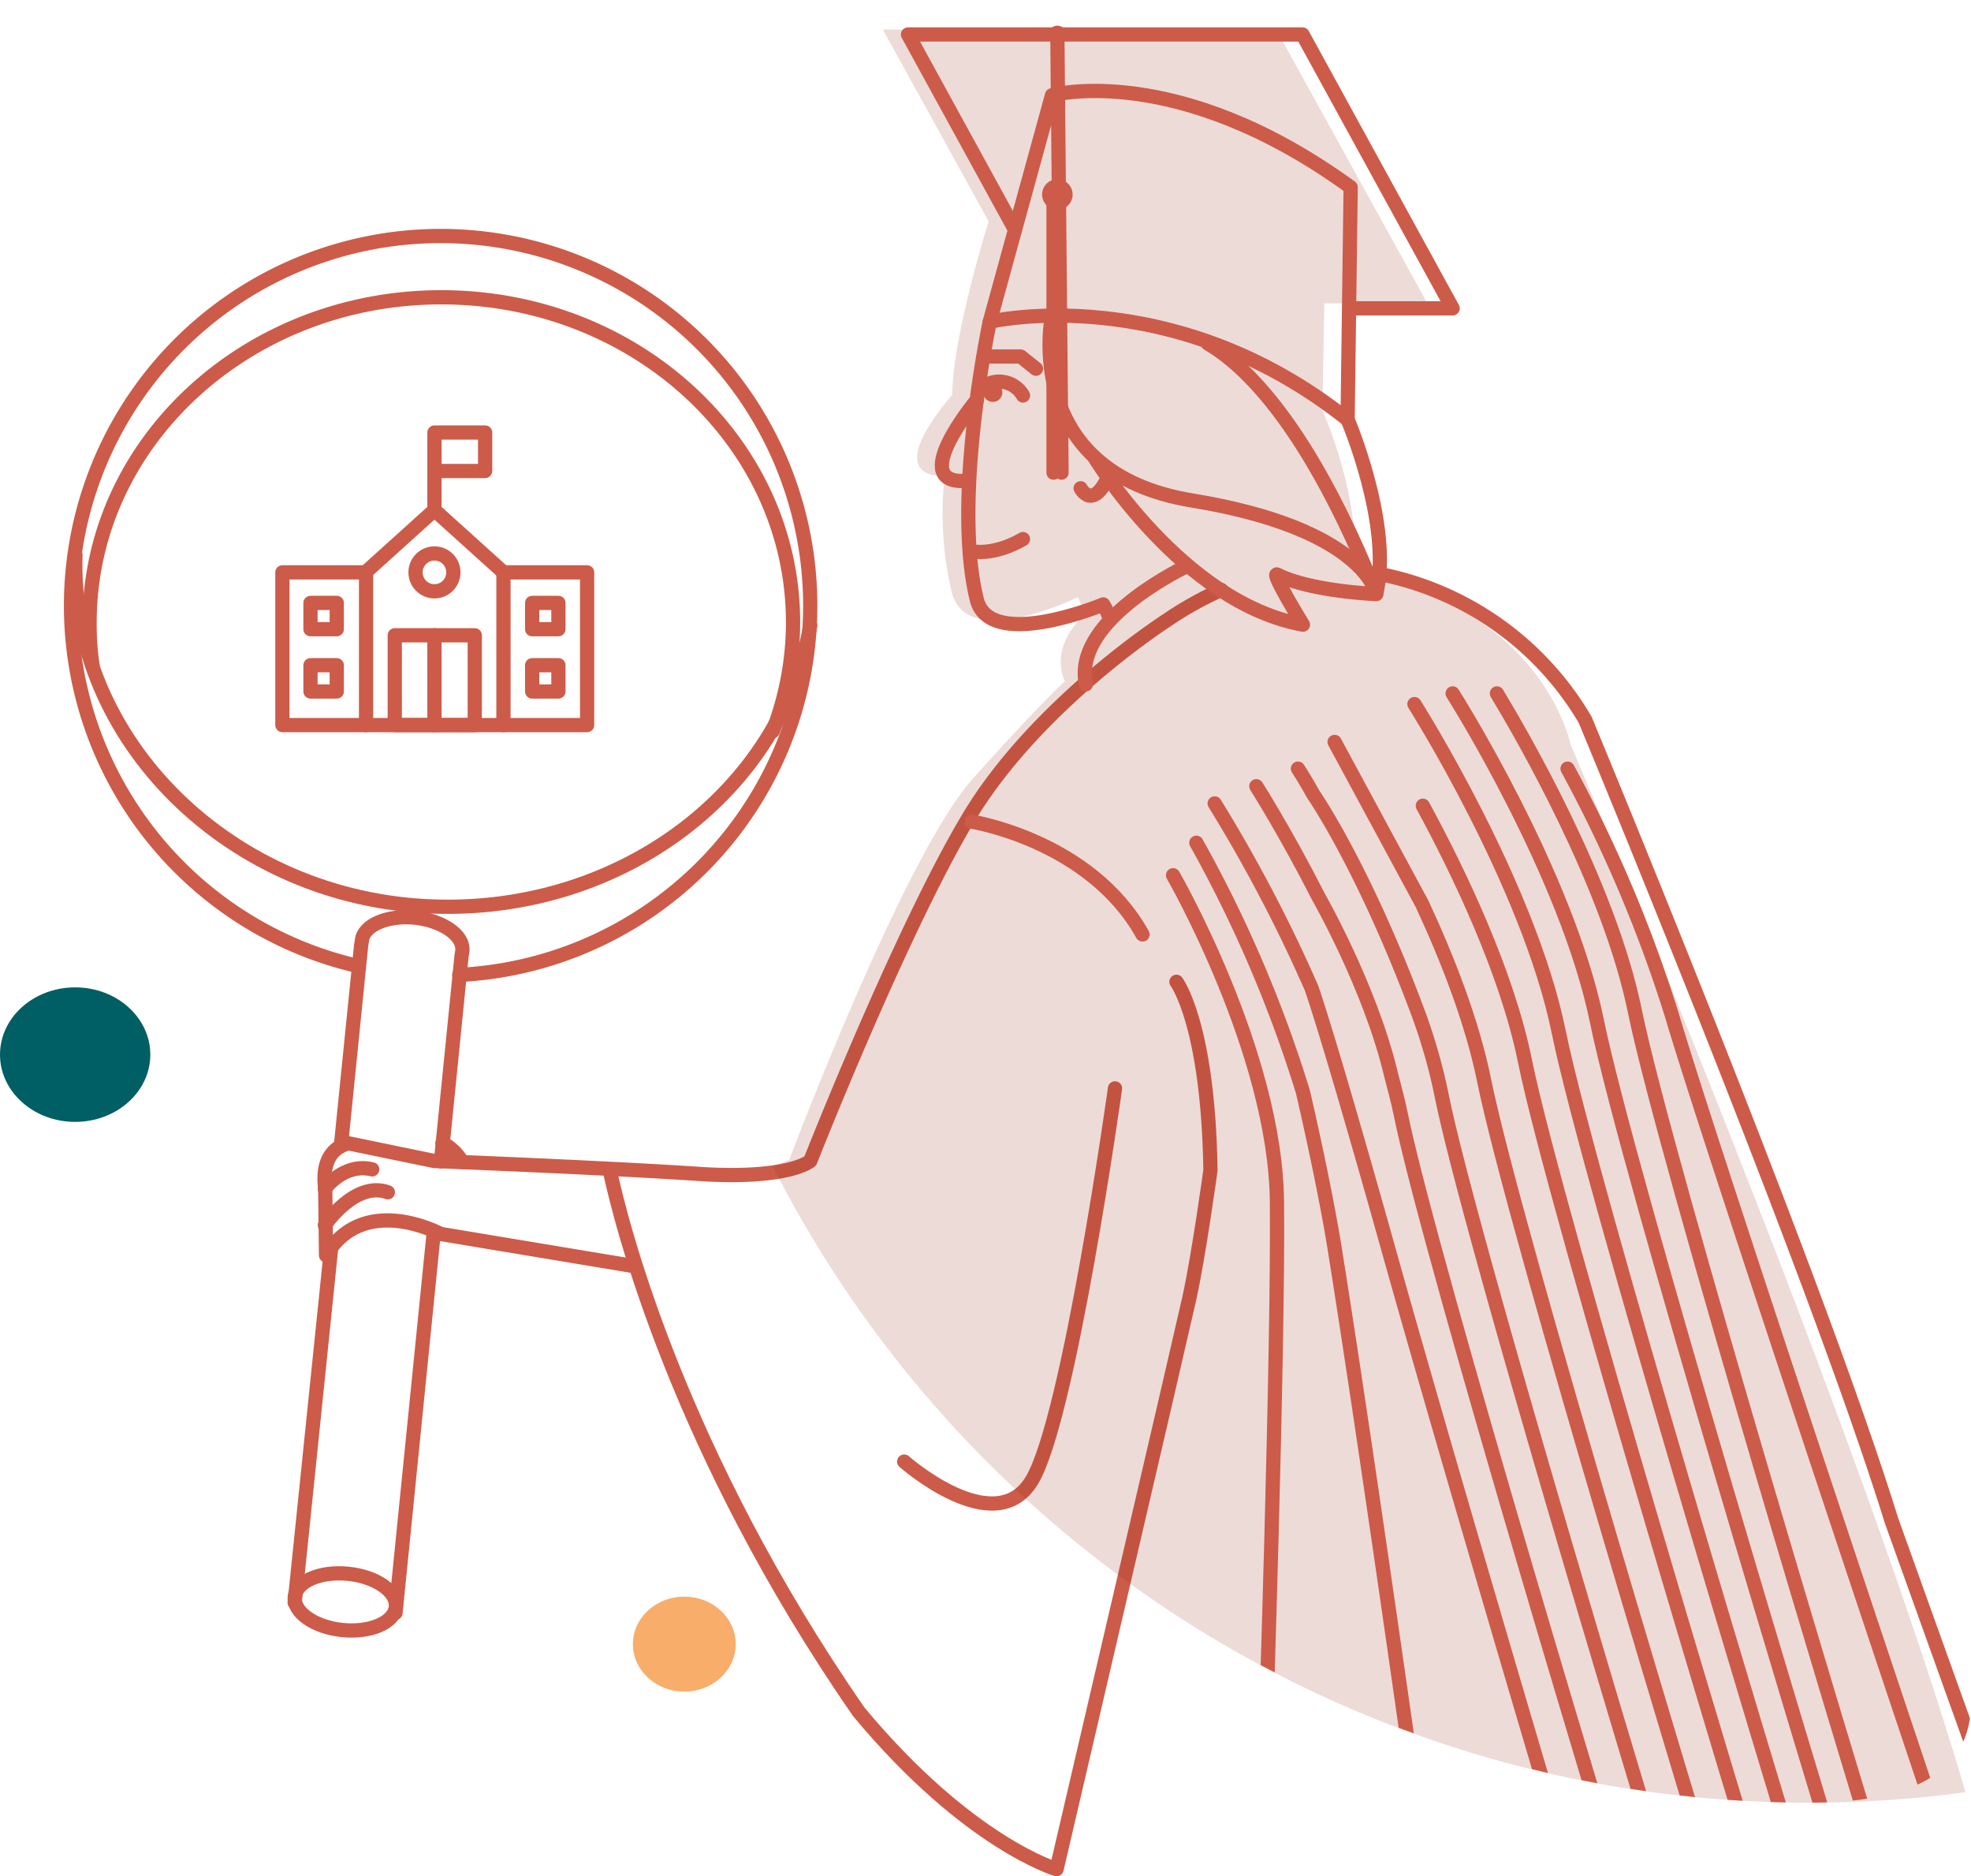
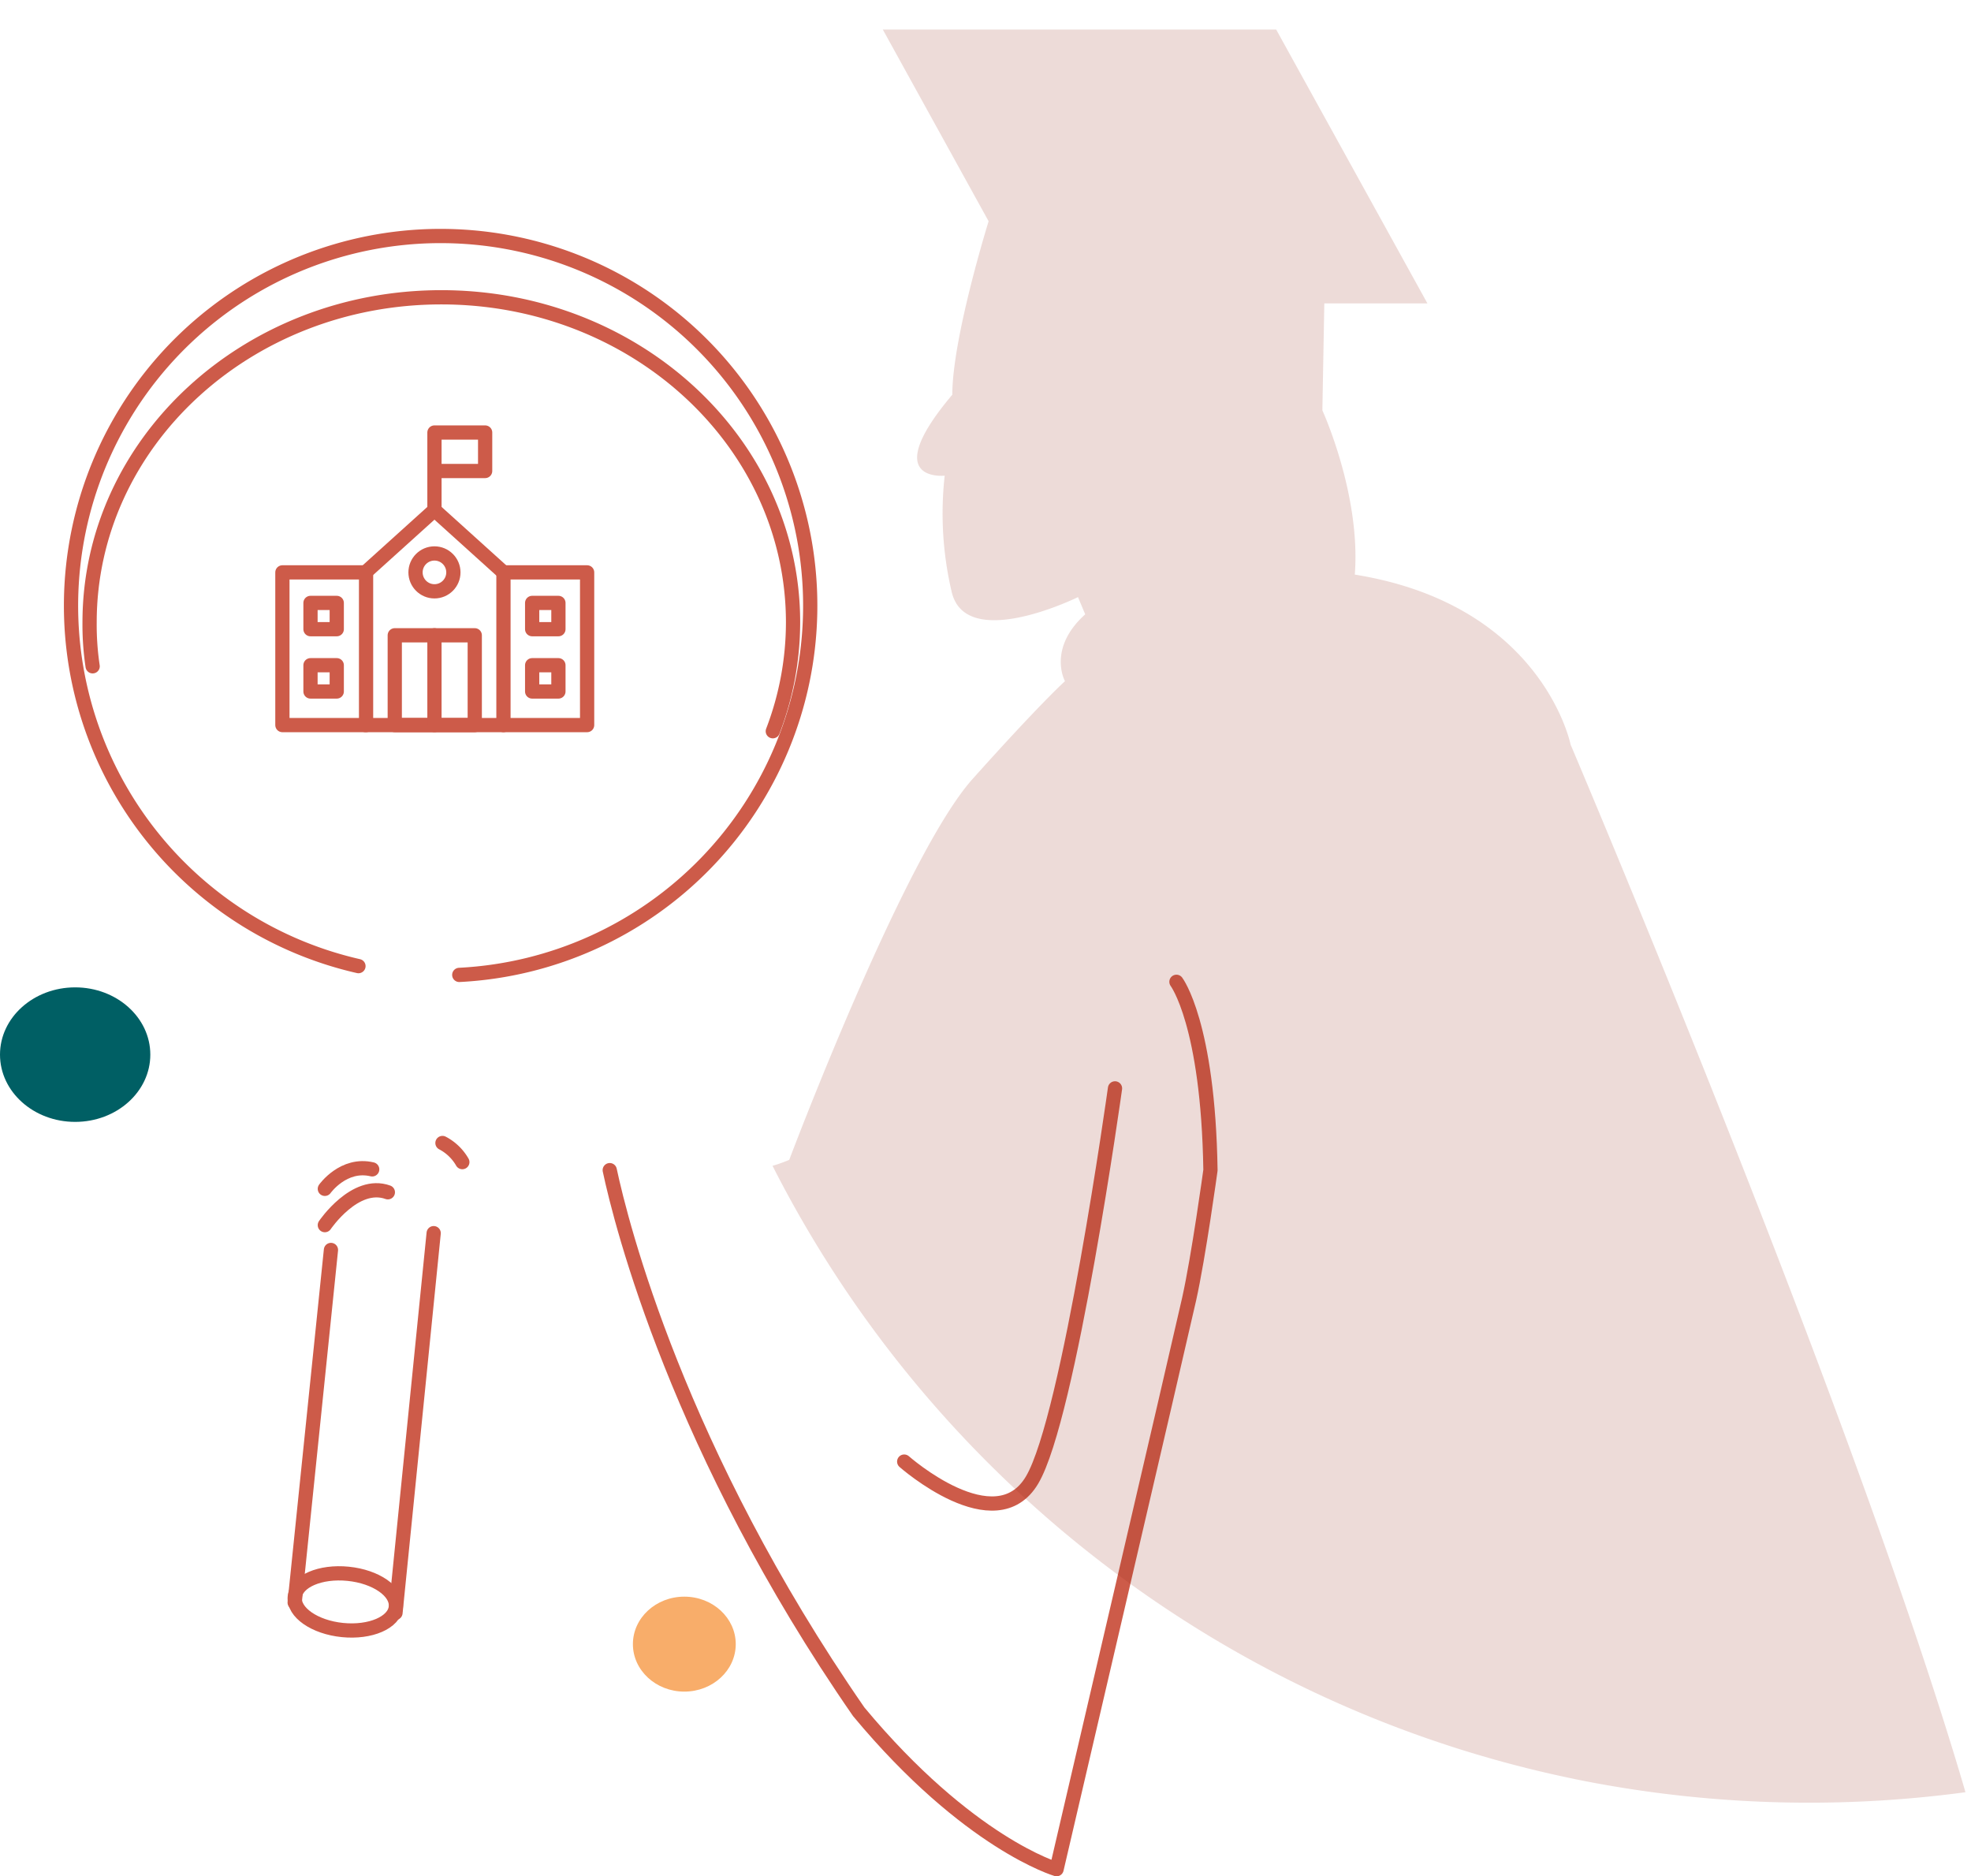
<svg xmlns="http://www.w3.org/2000/svg" width="249.139" height="237.118" viewBox="0 0 249.139 237.118">
  <defs>
    <style>.a{fill:#cd5b49;}.b{fill:#005f64;}.c{fill:#f8ad6a;}.d,.f{fill:none;}.d,.e{stroke:#cd5b49;}.d,.e,.f{stroke-linecap:round;stroke-linejoin:round;stroke-miterlimit:10;stroke-width:1.8px;}.e{fill:rgba(255,255,255,0);}.f{stroke:#972c21;}.g{fill:rgba(152,44,27,0.17);}.h{clip-path:url(#a);}</style>
    <clipPath id="a">
-       <path class="a" d="M67.045,58.256c42.889,0,39.526,22.6,38.112,53.731-.793,17.466-7.81,14.057-7.81,14.057a11.093,11.093,0,0,0,5.623,4.687c6.687,2.758,18.119,6.2,18.119,14.994,0,.568,28.434,69.492,28.428,70.288,3.808,9.272,5.975,15.207,7.5,20.931,3.909,14.7,4.931,19.266,7.5,22.492.715.883,1.116,4.262,2.187,8.747,1.8,7.518,1.608,17.889-19.789,17.889a146.8,146.8,0,0,1-146.8-146.8C.108,58.2-14.03,58.256,67.045,58.256Z" transform="translate(0.837 -58.256)" />
-     </clipPath>
+       </clipPath>
  </defs>
  <g transform="translate(-44.46 -63.256)">
    <ellipse class="b" cx="9.5" cy="8.5" rx="9.5" ry="8.5" transform="translate(44.46 188.035)" />
    <ellipse class="c" cx="6.5" cy="6" rx="6.5" ry="6" transform="translate(124.46 265.034)" />
    <g transform="translate(53.515 93.15)">
      <g transform="translate(0 0)">
-         <path class="d" d="M180.251,148.7a43.76,43.76,0,0,0-6.9,3.862s-16.461,10.572-25.054,24.958-19.985,43.35-19.985,43.35-2.655,2.365-14,1.641c-11.393-.772-33.551-1.641-33.551-1.641l-10.765-2.221s-3.717.434-2.993,5.745l.1,8.4c4.779-7.965,14.482-2.7,14.482-2.7l24.089,4.007" transform="translate(-34.946 -104.046)" />
        <path class="d" d="M141.6,275.1c1.448,6.807,8.641,35.481,31.475,68.453,13.855,16.655,25.006,19.889,25.006,19.889s15.544-66.618,16.751-72.025,2.7-16.317,2.7-16.317c-.29-18.537-4.3-23.8-4.3-23.8" transform="translate(-73.582 -157.117)" />
        <path class="d" d="M67,310.281s3.814-5.648,7.965-4.152" transform="translate(-34.994 -185.348)" />
        <path class="d" d="M67,302.707s2.365-3.331,5.986-2.462" transform="translate(-34.994 -182.36)" />
        <ellipse class="d" cx="3.572" cy="6.42" rx="3.572" ry="6.42" transform="matrix(0.1, -0.995, 0.995, 0.1, 27.849, 175.461)" />
        <line class="d" x1="4.586" y2="44.557" transform="translate(28.192 128.071)" />
-         <path class="d" d="M83.848,265.242l2.607-25.972.1-.628c.193-1.979-2.51-3.814-5.986-4.2-3.524-.338-6.517.965-6.71,2.9l-.1.628L71.2,263.311" transform="translate(-37.167 -148.37)" />
        <line class="d" y1="47.984" x2="4.827" transform="translate(40.936 125.947)" />
        <path class="e" d="M36.954,148.4a46.719,46.719,0,1,1,12.744,1.11" transform="translate(-0.7 -56.2)" />
-         <path class="d" d="M94.557,148.431c-3.524,20.758-23.7,36.3-47.5,35.53C21.277,183.14.9,162.865,1.677,139.5" transform="translate(-1.194 -99.288)" />
        <path class="e" d="M5.786,118.733a35.371,35.371,0,0,1-.386-5.552C5.4,90.492,25.289,72.1,49.86,72.1s44.46,18.392,44.46,41.081a38.472,38.472,0,0,1-2.559,13.758" transform="translate(-3.131 -64.424)" />
        <path class="d" d="M245.347,279.2s-5.793,41.564-10.475,49.481c-4.634,7.869-16.172-2.317-16.172-2.317" transform="translate(-113.462 -171.549)" />
        <path class="d" d="M97.8,293.5a6.194,6.194,0,0,1,2.51,2.414" transform="translate(-50.926 -178.946)" />
      </g>
    </g>
    <g transform="translate(80.156 117.915)">
      <rect class="d" width="10.575" height="19.297" transform="translate(0 17.676)" />
      <rect class="d" width="10.575" height="19.297" transform="translate(27.942 17.676)" />
      <line class="d" x2="17.445" transform="translate(10.498 36.973)" />
      <path class="f" d="M25.5,13.1" transform="translate(-6.435 -3.606)" />
      <rect class="d" width="3.319" height="3.319" transform="translate(3.551 21.536)" />
      <rect class="d" width="3.319" height="3.319" transform="translate(3.551 29.409)" />
      <rect class="d" width="3.319" height="3.319" transform="translate(31.57 21.536)" />
      <rect class="d" width="3.319" height="3.319" transform="translate(31.57 29.409)" />
      <rect class="d" width="10.112" height="11.347" transform="translate(14.203 25.626)" />
      <line class="d" y2="11.347" transform="translate(19.22 25.626)" />
      <circle class="d" cx="2.393" cy="2.393" r="2.393" transform="translate(16.827 15.283)" />
      <path class="d" d="M14.4,21.373,23.122,13.5l8.722,7.873" transform="translate(-3.902 -3.697)" />
      <path class="d" d="M25.7,10.6V.8h6.407V5.663H25.777" transform="translate(-6.48 -0.8)" />
    </g>
    <path class="g" d="M101.42,221.1a146.067,146.067,0,0,1-52.492-22.088A147.288,147.288,0,0,1,0,143.6a19.161,19.161,0,0,0,2.11-.754s14.484-38.425,23.174-48.13S36.965,82.354,36.965,82.354s-2.269-4.1,2.558-8.449l-.915-2.174s-14,6.906-15.932-.53a43.205,43.205,0,0,1-.915-14.82s-8.449.919.962-10.231c0-7.193,4.589-21.919,4.589-21.919L13.937,0H63.66L82.779,34.612H69.745L69.5,48.13s4.874,10.618,4.1,20.755c23.752,3.812,27.276,21.483,27.276,21.483s35.48,83.37,49.722,131.738c.065.222.127.439.186.657a148.426,148.426,0,0,1-49.37-1.659Z" transform="translate(142.111 66.987)" />
    <g class="h" transform="translate(125.369 63.256)">
      <g transform="translate(33.867 3.247)">
-         <path class="d" d="M14.268,26.872.8,2.3H50.667L69.639,36.913h-12.6" transform="translate(-0.8 -1.19)" />
        <path class="d" d="M67.433,58.607l.386-29.351c-22.013-15.979-37.75-11.634-37.75-11.634L22.2,46.249S45.082,40.842,67.433,58.607Z" transform="translate(-11.869 -8.836)" />
        <path class="d" d="M19.3,77.5s-4.779,22.351-1.641,35.1c1.641,6.614,15.979.628,15.979.628a8.538,8.538,0,0,1,.869,1.931" transform="translate(-8.967 -40.088)" />
        <path class="d" d="M14.074,98S4.9,109.006,13.012,108.186" transform="translate(-5.385 -50.691)" />
        <path class="d" d="M19.7,94.127a3.454,3.454,0,0,1,5.407.772" transform="translate(-10.576 -48.17)" />
        <circle class="a" cx="1.207" cy="1.207" r="1.207" transform="translate(9.51 45.136)" />
        <path class="d" d="M20.6,86.6h4.683l1.931,1.545" transform="translate(-11.042 -44.795)" />
        <path class="d" d="M17.6,135.945s2.655.628,6.42-1.545" transform="translate(-9.49 -69.52)" />
        <path class="d" d="M75.536,89.031s5.7,13.324,3.621,22.013c0,0-1.448-8.207-23.268-11.779S38.172,75.9,38.172,75.9" transform="translate(-19.972 -39.26)" />
        <path class="d" d="M59.935,141.5c-2.028,1.014-14.337,7.338-12.7,14.917" transform="translate(-24.743 -73.192)" />
        <path class="d" d="M124.6,143.6a38.782,38.782,0,0,1,25.827,18.392s28.868,69.418,38.716,101.183l12.31,34.323" transform="translate(-64.837 -74.278)" />
        <path class="d" d="M17.6,208.4s14.917,2.365,21.53,14.241" transform="translate(-9.49 -107.797)" />
        <path class="d" d="M133.4,177.6s14.434,22.737,18.248,41.467S180.66,320.54,180.66,320.54" transform="translate(-69.389 -91.865)" />
        <path class="d" d="M143.4,174.8s14.434,22.737,18.248,41.467S190.66,317.74,190.66,317.74" transform="translate(-74.561 -90.417)" />
        <path class="d" d="M155,174.8c3.09,5.117,14.144,24.089,17.427,40.116,3.814,18.73,29.013,101.472,29.013,101.472" transform="translate(-80.561 -90.417)" />
        <path class="d" d="M135.6,204.2c4.538,8.351,10.669,21.1,12.937,32.392,3.814,18.73,29.013,101.472,29.013,101.472" transform="translate(-70.527 -105.624)" />
        <path class="d" d="M160.388,331.646S135.141,248.9,131.375,230.174c-1.5-7.338-4.586-15.255-7.82-22.206L112.5,187.5" transform="translate(-58.578 -96.986)" />
        <path class="d" d="M102.9,194.5s.772,1.159,1.931,3.234c0,0,6.227,8.931,13.034,27.034a71.335,71.335,0,0,1,3.234,11.2c3.814,18.73,29.013,101.472,29.013,101.472" transform="translate(-53.612 -100.607)" />
        <path class="d" d="M92,199.1s3.717,5.841,7.869,14c0,0,6.517,11.393,9.124,22.3.434,1.738.917,3.427,1.255,5.117,3.814,18.73,29.013,101.472,29.013,101.472" transform="translate(-47.974 -102.986)" />
        <path class="d" d="M81.1,203.6a189.473,189.473,0,0,1,12.213,23.268s1.931,5.262,9.365,31.716c8.3,29.737,25.682,88,25.682,88" transform="translate(-42.336 -105.314)" />
        <path class="d" d="M76.3,213.9a161.945,161.945,0,0,1,13.468,31.475s2.8,11.924,4.152,20.661c4.538,28.482,11.924,81.39,11.924,81.39" transform="translate(-39.853 -110.642)" />
        <path class="d" d="M70.2,222.4s12.937,22.447,13.131,41.226-1.5,69.563-1.5,69.563" transform="translate(-36.698 -115.038)" />
        <path class="d" d="M173.5,194.5a172.852,172.852,0,0,1,13.179,31.137c4.731,16.075,34.13,103.6,34.13,103.6" transform="translate(-90.131 -100.607)" />
        <path class="d" d="M49.717,117C47.593,122.069,46,118.979,46,118.979" transform="translate(-24.18 -60.519)" />
        <line class="d" x2="0.531" y2="55.563" transform="translate(18.875 0.917)" />
        <circle class="a" cx="1.11" cy="1.11" r="1.11" transform="translate(17.765 0)" />
        <circle class="a" cx="1.931" cy="1.931" r="1.931" transform="translate(16.944 19.406)" />
        <line class="d" y2="34.854" transform="translate(18.392 21.627)" />
        <path class="d" d="M63.937,83.2c4.731,2.752,12.793,10.427,21.289,31.668,0,0-8.351-.338-12.5-2.462-.965-.483,3.234,6.324,3.234,6.324C60.7,115.978,49.6,97.586,49.6,97.586" transform="translate(-26.042 -43.036)" />
      </g>
    </g>
  </g>
</svg>